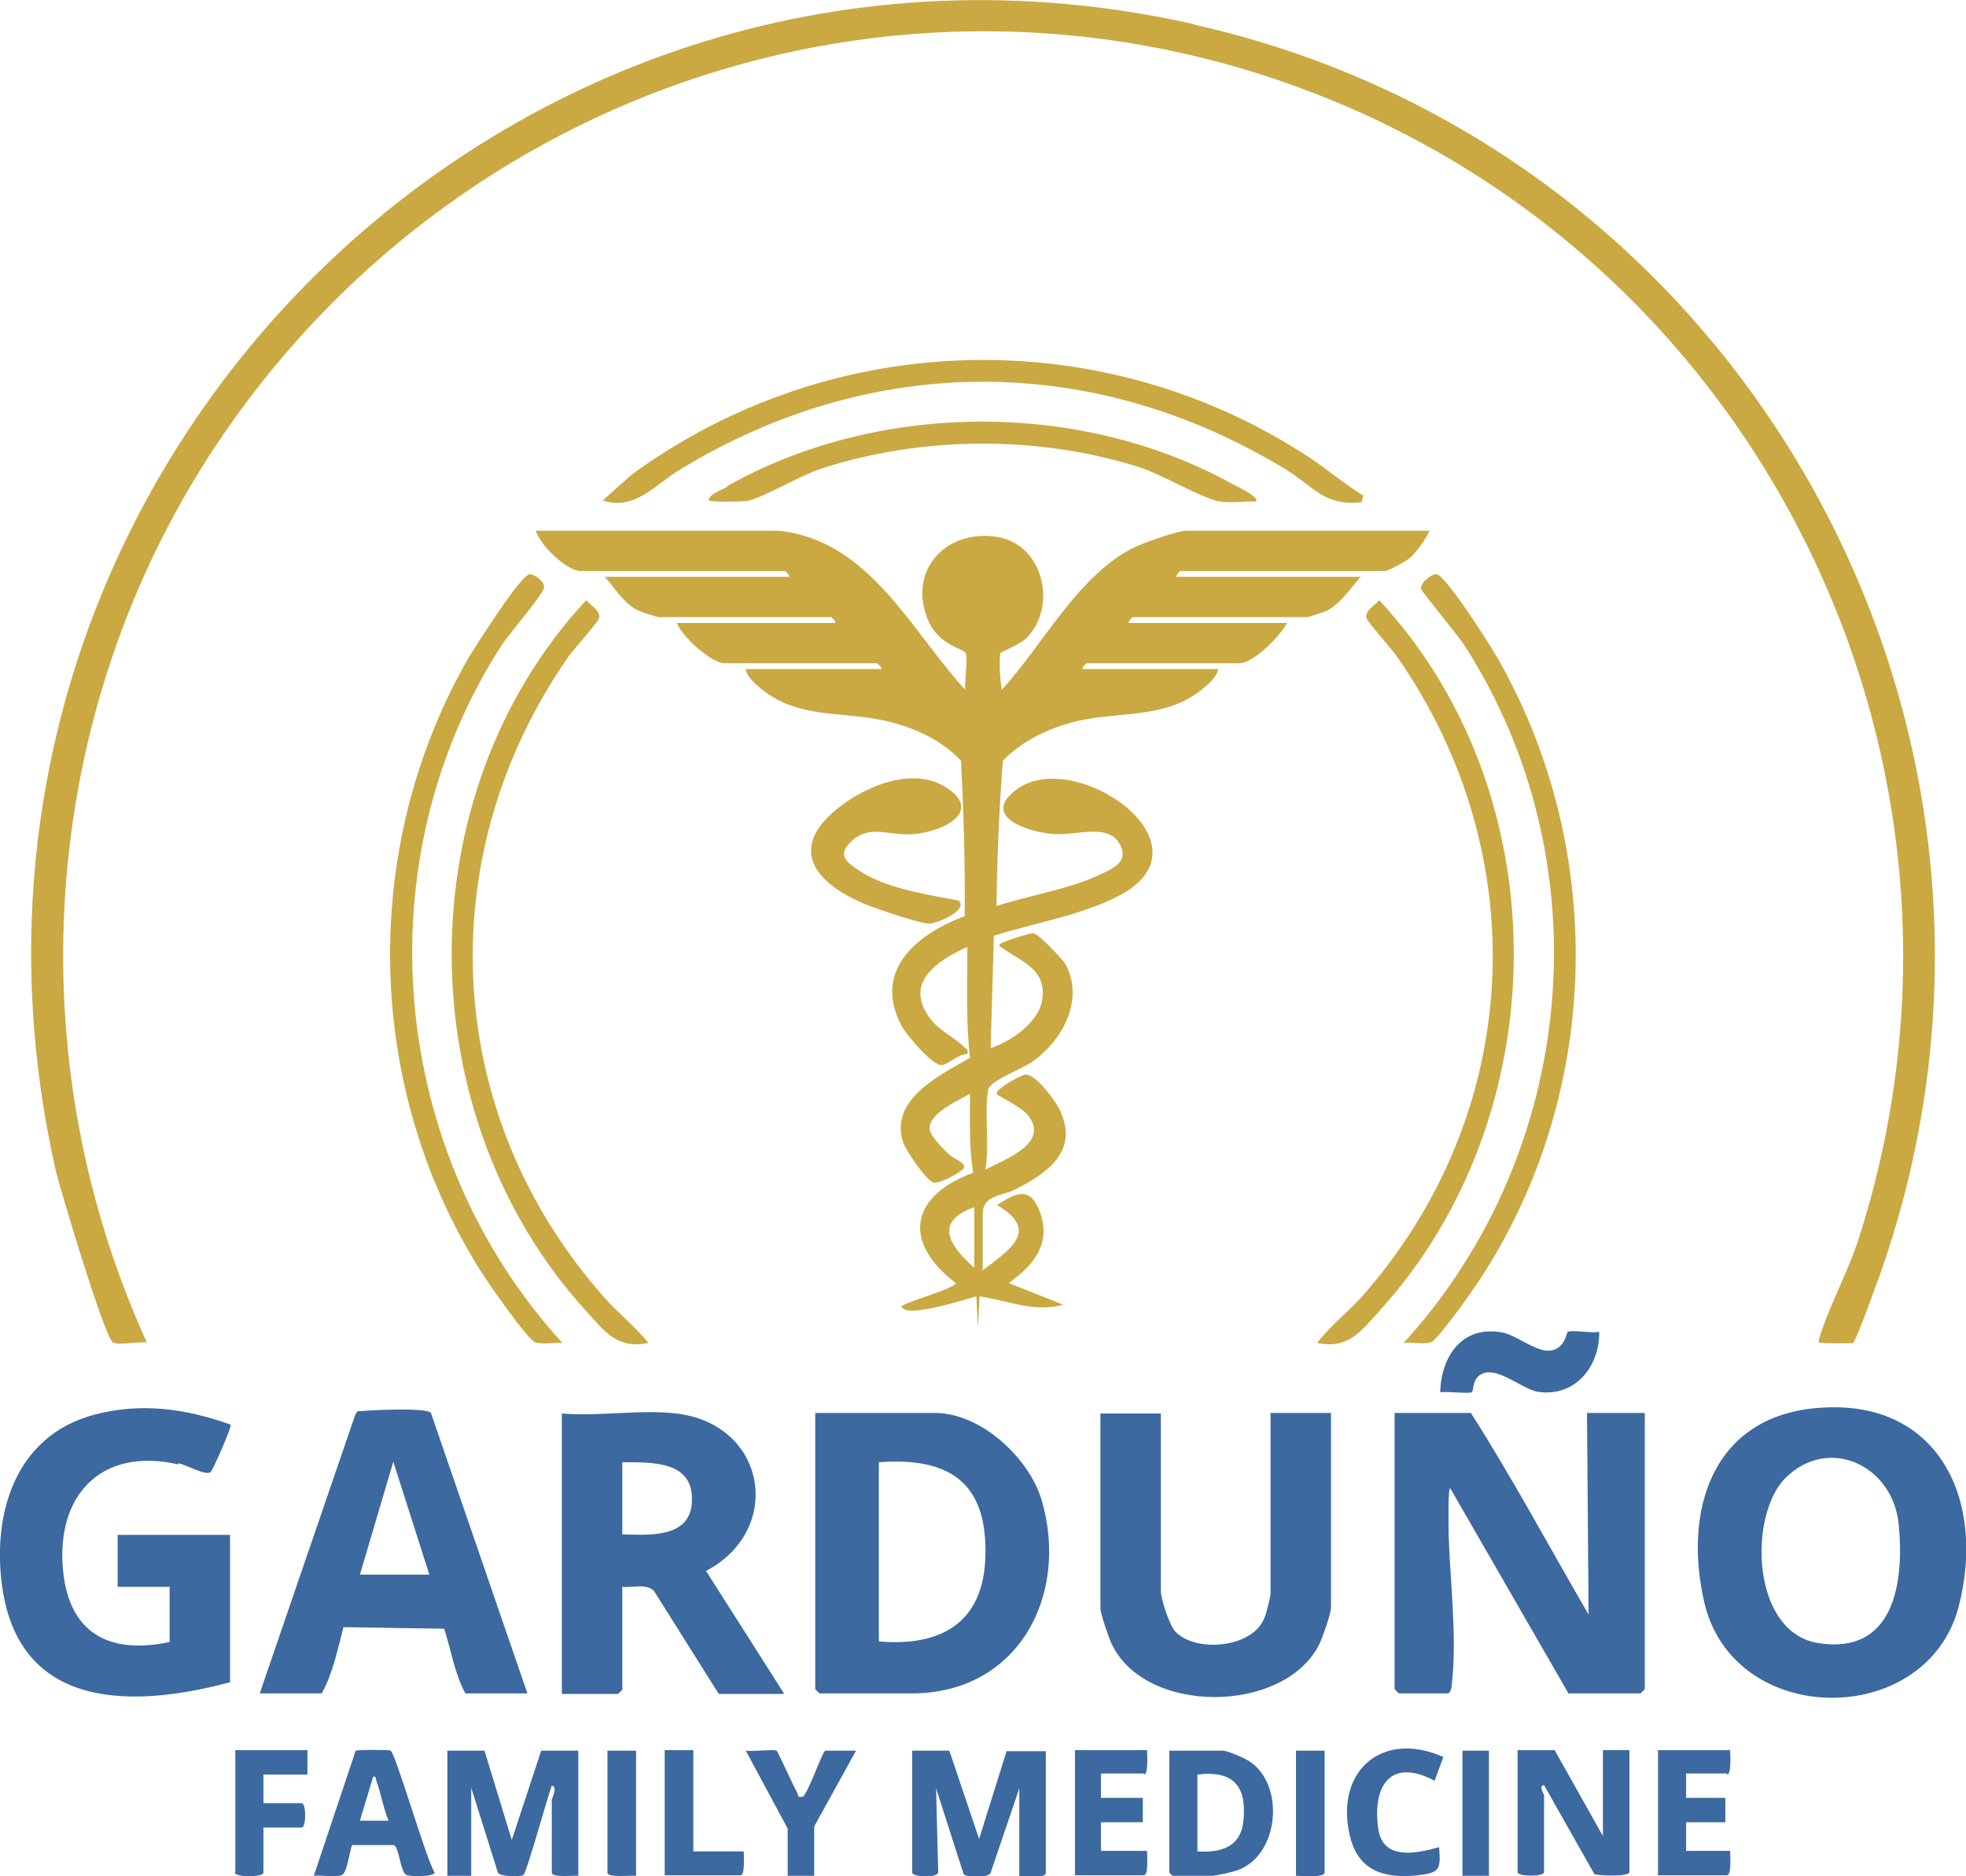
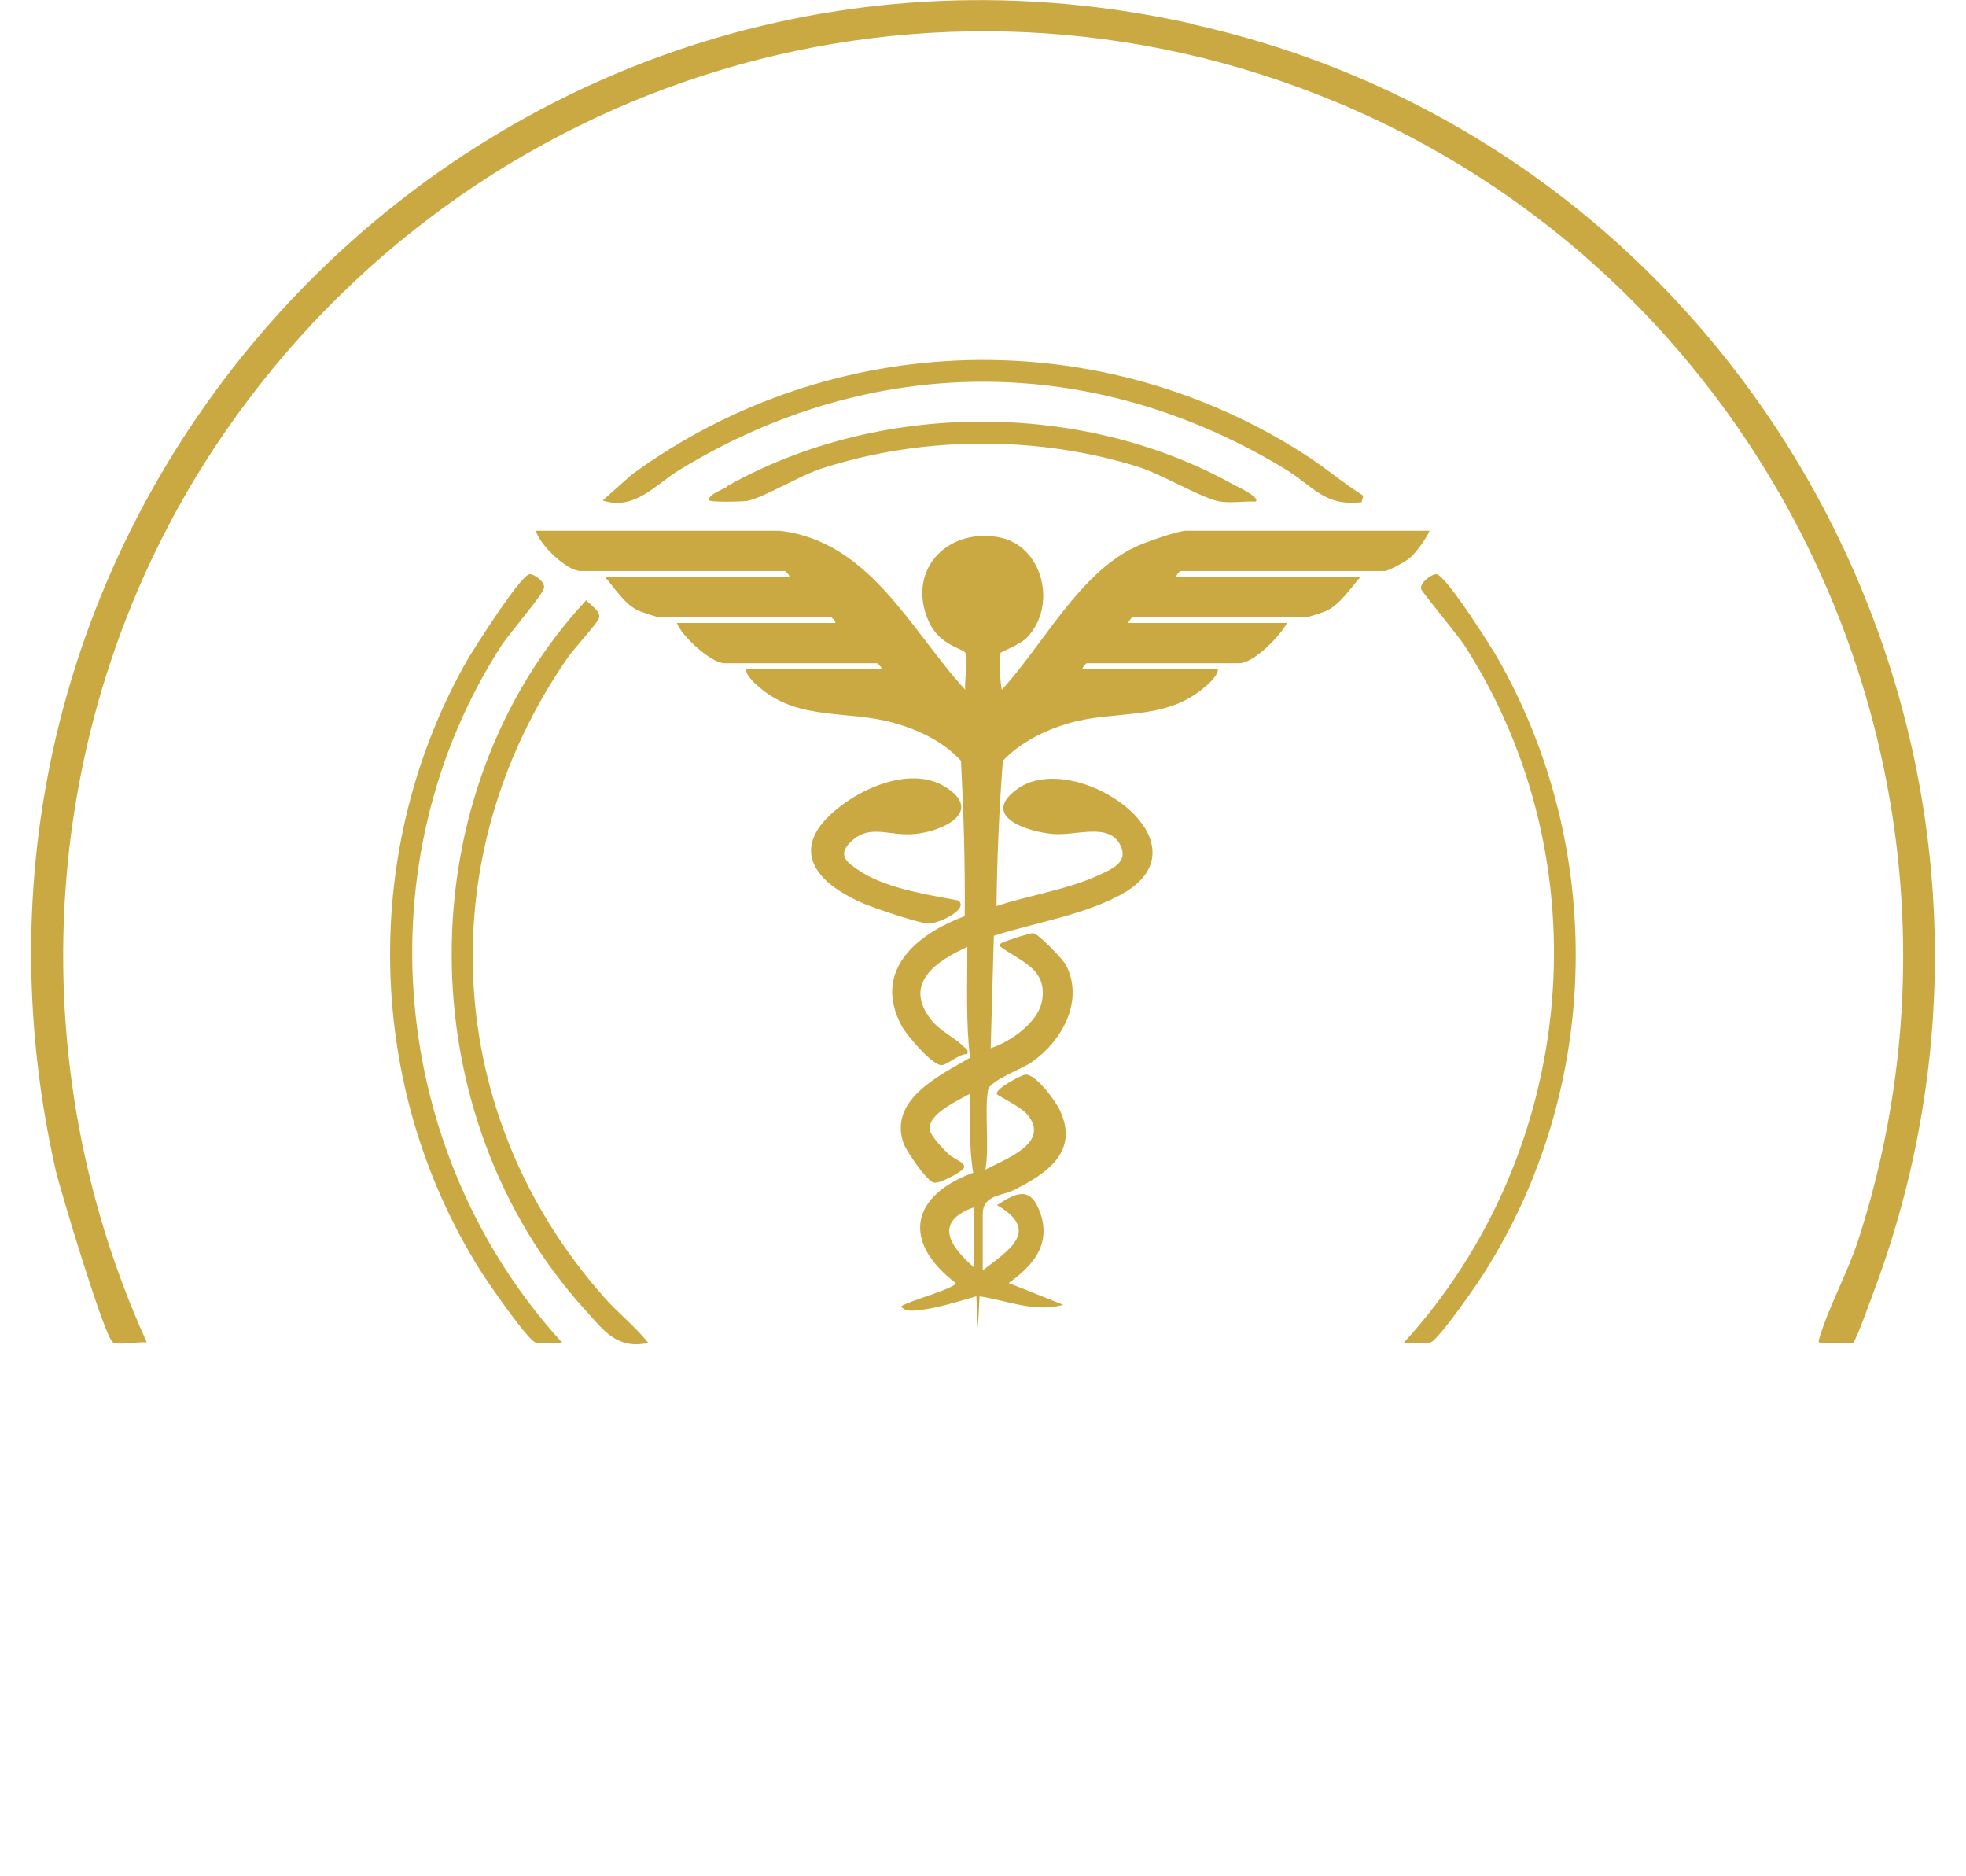
<svg xmlns="http://www.w3.org/2000/svg" id="Layer_1" version="1.1" viewBox="0 0 370.9 353.9">
  <defs>
    <style>
      .st0 {
        fill: #3c699f;
      }

      .st1 {
        fill: #caa942;
      }
    </style>
  </defs>
-   <path class="st0" d="M299.8,304.7c-7.4-12.7-14.4-25.8-22.3-38.2h-14.4v52.1c0,0,.8.8.8.8h9.2c.6,0,.8-1.3.8-1.9,1-8.3-.3-19.3-.6-27.8,0-1-.2-9,.3-9l22.3,38.7h13.6c0,0,.8-.8.8-.8v-52.1h-10.9l.3,38.2ZM342.4,265.6c-19.5,1.9-24.8,19.4-20.9,36.5,5.4,23.9,41.9,24.1,48,1,5.3-20.3-3.9-39.7-27-37.5ZM343,309.9c-12.6-2-13.2-24-6.2-31.1,8.1-8.1,20.3-2.5,21.4,8.7,1.1,11.1-.9,24.7-15.2,22.4ZM176.4,266.5h-22.6v52.1c0,0,.8.8.8.8h17.4c20.1,0,29.8-18.5,24.5-36.5-2.4-8-11.5-16.4-20.1-16.4ZM165.8,309.6v-33.8c13.3-1,20.5,3.8,20.1,17.7-.3,12.6-8.4,17.1-20.1,16.1ZM33.7,276c1.5.3,4.9,2.3,6,1.7.4-.3,4.1-8.6,3.8-9-8.4-3-16.8-4.2-25.6-1.9-15.3,4-19.7,19.3-17.3,33.7,3.9,22.3,25.2,21.5,42.8,16.8v-27.8h-21.2v9.8h9.8v10.4c-11.2,2.4-18.9-1.5-20.1-13.4-1.4-14.3,7.2-23.4,21.7-20.1ZM147.9,319.4l-14.7-23.1c14.8-7.8,11.4-27.8-5.7-29.7-6.7-.8-14.6.6-21.5,0v52.9h10.6c0,0,.8-.8.8-.8v-19.4c1.9.2,4.6-.7,6,.8l12.2,19.4h12.2ZM130.5,283.7c-.6,6.5-8.3,5.8-13.1,5.7v-13.6c6.1,0,13.8-.2,13.1,7.9ZM99.5,319.4l-18.2-52.9c-.9-1.1-11.7-.5-13.9-.3l-.4.7-18,52.5h11.7c2.1-3.8,3-8.3,4.1-12.5l19,.3c1.3,4,2,8.6,4,12.2h11.7ZM67.9,297l6.3-21.3,6.8,21.3h-13ZM239.7,300.6c0,.4-.8,3.8-1.1,4.4-2.1,5.9-13.1,6.8-16.9,2.7-1.1-1.2-2.7-6.2-2.7-7.6v-33.5h-11.4v36.8c0,.9,1.6,5.6,2.1,6.6,6.3,13.5,32.4,13.3,39.1.3.6-1.1,2.3-6,2.3-7v-36.8h-11.4v34.1ZM184.7,346.8l-5.6-16.6h-7v23c0,.8,4.5,1.1,4.9,0l-.4-15.9,5.2,16.2c.5.6,4.7.8,5.1-.3l5.4-15.9v16.6c.9,0,5,.4,5-.6v-23h-7.4l-5.2,16.6ZM96.6,347.2l-5.2-17h-7v23.6h4.5v-16.6l5,15.9c.2,1,4.5.8,4.8.6.7-.5,4.6-14.9,5.4-16.9,1.2.2,0,2.4,0,2.7v13.7c0,1,4.1.5,5,.6v-23.6h-7l-5.6,17ZM302.4,346.3l-9.1-16.2h-7v23c0,.9,5,.9,5,0v-14.5c0-.2-1.1-1.8,0-1.9l9.5,16.8c1,.3,6.6.5,6.6-.4v-23h-5v16.2ZM235.7,332.2c-.9-.6-4.1-2-5-2h-10.1v23s.6.6.6.6h7.4c.8,0,3.9-.7,4.7-1,8.1-2.7,9.2-16.2,2.4-20.6ZM234.6,343.2c-.4,5.1-4.1,6.3-8.7,6v-14.5c6.6-.8,9.3,2,8.7,8.5ZM67.1,330.2l-7.9,23.6c1.3-.2,4.3.4,5.4-.2,1-.6,1.5-5.6,1.9-5.6h7.8c1,.4,1.2,4.9,2.3,5.6.7.4,5.3.4,5.4-.4-1.6-2.5-7.3-22.3-8.3-23-.3-.2-6.3-.2-6.5,0ZM67.9,343.4l2.5-8.3c.6-.1.5.4.6.8.9,2.4,1.3,5.1,2.3,7.5h-5.4ZM325.8,334.7c.9,0,.6-3.7.6-4.6h-13.6v23.6h13c.9,0,.6-3.7.6-4.6h-8.3v-5.4h7.4v-4.6h-7.4v-4.6h7.7ZM215.8,334.7c.9,0,.6-3.7.6-4.6h-13.6v23.6h13c.9,0,.6-3.7.6-4.6h-8.7v-5.4h7.9v-4.6h-7.9v-4.6h8.1ZM270.6,336l1.7-4.6c-11.4-5.1-20.4,2.5-17.7,14.6,1.5,6.8,6.4,8.4,12.9,7.7,4.2-.5,4.3-1.1,4-5.3-4.3,1.2-10.7,2.6-11.5-3.6-1.1-8.2,2.5-13.3,10.7-8.9ZM44.3,353.2c0,.9,5.4.9,5.4,0v-8.5h7.2c.9,0,.9-4.6,0-4.6h-7.2v-5.4h8.3v-4.6h-13.6v23ZM151.2,338.9c-.8.2-.6-.4-.8-.8-.7-1.1-3.6-7.7-3.9-7.9-.5-.3-4.8.2-5.8,0l7.9,14.7v8.9h5v-9.3l7.9-14.3h-5.8c-.5,0-3.4,8.5-4.3,8.7ZM140.3,349.2h-9.5v-19.1h-5.4v23.6h14.3c.9,0,.6-3.7.6-4.6ZM277.7,262.6c.2-.1.2-1.8.9-2.7,2.8-3.3,8.3,2.1,11.5,2.6,7,1.1,11.7-4.7,11.6-11.3-1.3.3-5.1-.4-5.9,0-.2.1-.5,1.7-1.2,2.4-3,3.4-7.7-1.7-11.3-2.3-7.5-1.3-11.4,4.5-11.6,11.3,1.1-.2,5.5.3,5.9,0ZM244.5,353.8c.9,0,5.4.4,5.4-.6v-23h-5.4v23.6ZM114.6,353.2c0,1,4.4.5,5.4.6v-23.6h-5.4v23ZM275.9,353.8h5v-23.6h-5v23.6Z" />
-   <path class="st1" d="M214,116.4h32.6c.2,0,3.3-1,3.7-1.2,2.6-1.3,4.5-4.3,6.4-6.4h-34.8c0-.4.7-1.1.8-1.1h38.6c.6,0,3.9-1.8,4.6-2.4,1.3-1.1,3.1-3.6,3.8-5.2h-45.9c-1.6,0-7.8,2.2-9.5,3-10.7,5-17.5,18.5-25.3,27-.3-1.2-.6-6.3-.2-7,.2-.2,3.8-1.6,5-2.9,5.7-6,3-17.4-5.5-18.9-9.9-1.7-17.3,6.5-13.1,15.9,2,4.5,6.4,5.1,6.9,5.9.6.9-.2,5.5,0,7-10.3-11.2-18-28.1-35.1-30h-45.9c.7,2.7,5.9,7.6,8.4,7.6h38.6c0,0,.9.7.8,1.1h-34.8c1.9,2.1,3.7,5.2,6.4,6.4.4.2,3.5,1.2,3.7,1.2h32.6c0,0,.9.7.8,1.1h-29.9c.9,2.5,6.5,7.6,9,7.6h28.8c0,0,.9.7.8,1.1h-25.6c.1,1.4,2,3,3,3.8,7.4,6,16.5,3.9,25.1,6.4,4.6,1.3,9.2,3.5,12.5,7.1.5,9.7.8,19.5.7,29.3-8.9,3.3-17.5,10.2-11.9,20.7.9,1.7,5.9,7.6,7.6,7.4,1.3-.2,3.1-2.1,4.8-2.1.2-.8-.1-.9-.6-1.3-1.8-1.9-4.7-3-6.5-5.5-4.9-6.7,1.4-10.8,7.1-13.4,0,7-.3,14,.5,20.9-5.6,3.3-15.3,7.8-12.6,16,.5,1.5,4.2,6.9,5.6,7.5,1,.5,4.8-1.7,5.6-2.4,1.2-1.1-1.5-1.9-2.5-2.8-1-.9-3.5-3.5-3.7-4.7-.4-3,5.3-5.5,7.6-6.8,0,5-.2,10,.6,14.9-11.8,4.3-13.5,13-3.3,20.8,0,1-9,3.4-10.3,4.4.7.9,1.4.8,2.4.8,3.6-.2,8.3-1.7,11.8-2.7l.3,6,.3-6c5.3.8,10.3,3.1,15.8,1.6l-10.3-4.1c4.5-3.2,8-7.2,6-13.1-1.8-5.2-4.4-4.1-8.2-1.6,8.2,4.8,2.4,8.4-2.7,12.3v-10.6c0-3.6,3.5-3.4,5.8-4.5,6.2-3.1,12.4-7.2,8.8-15-.8-1.8-4.7-7.1-6.6-6.8-.8.1-5.9,2.8-5.3,3.7.2.3,4.4,2.3,5.7,3.8,4.5,5.4-4.1,8.4-7.9,10.4.8-4.3-.2-11,.5-15,.3-1.8,6.5-4,8.3-5.3,5.6-3.9,9.9-11.5,6.4-18.3-.6-1.1-5.3-6-6.2-6-.7,0-5,1.4-5.8,1.8-.5.3-.8.4-.3.8,3.8,2.8,8.8,4.1,7.8,10.1-.7,4.2-6,7.8-9.7,9l.6-21.2c7.5-2.4,16.3-3.8,23.3-7.4,19.1-9.6-8-28.4-19-20.2-6.9,5.1,2.1,8,6.8,8.4,4.4.4,10.5-2.2,12.7,2,1.8,3.4-1.7,4.7-4.3,5.9-5.7,2.6-13,3.7-19,5.7.1-9.1.5-18.3,1.2-27.4,3.3-3.5,8-5.8,12.5-7.1,8.6-2.5,17.7-.4,25.1-6.4,1-.8,2.9-2.4,3-3.8h-25.6c0-.4.7-1.1.8-1.1h28.8c2.7,0,7.8-5.2,9-7.6h-29.9c0-.4.7-1.1.8-1.1ZM183.8,239.1c-4.7-4.1-7.7-8.7,0-11.4v11.4ZM225,4.5C95.6-24.4-18.8,91.1,10.5,220.7c.9,3.8,9.2,31.5,10.8,32.5.9.6,5-.2,6.4,0C2.4,197.6,7.7,132,42.3,81.7,88.8,14.1,175.8-12.6,252.2,19.3c82.9,34.6,126.3,128.1,98.4,214.5-2,6.2-5.7,12.9-7.4,18.7-.3,1,.2.7.8.8.8.1,5.3.1,5.6,0,.6-.4,4.4-11.1,5-12.7,36.1-101.8-25-212.7-129.5-236ZM271,108.3c-.8-.1-3.2,1.6-2.9,2.8.2.6,6.9,8.7,8.1,10.5,26.5,41.1,21.4,95.8-11.4,131.7,1.6-.2,3.6.3,5.1-.1,1.5-.5,9.1-11.4,10.4-13.6,21.8-34.7,22.6-79.5,2.4-115.2-1.4-2.4-9.8-15.8-11.7-16.1ZM94.7,121.6c1.4-2.1,7.5-9.2,7.9-10.6.4-1.3-2-2.8-2.7-2.7-1.8.3-10.3,13.8-11.7,16.1-20.3,35.6-19.4,80.5,2.4,115.2,1.3,2.1,8.9,13.1,10.4,13.6,1.5.4,3.5,0,5.1.1-32.7-35.8-37.9-90.7-11.4-131.7ZM260.2,113.2c-.8,1-2.8,2-2.4,3.4.2.7,4.9,6,5.8,7.3,26.2,37.7,23.7,86.3-6.7,120.7-2.7,3-6,5.5-8.4,8.7,5.8,1.2,8.2-2.1,11.7-6,33.6-36.9,34.1-97.4,0-134.1ZM113.9,244.6c-30.4-34.4-32.9-83-6.7-120.7.9-1.3,5.7-6.6,5.8-7.3.4-1.4-1.6-2.4-2.4-3.4-34.1,36.7-33.6,97.3,0,134.1,3.5,3.9,5.9,7.2,11.7,6-2.5-3.2-5.8-5.7-8.4-8.7ZM256.9,94.6l.3-1.1c-3.5-2.2-6.6-4.8-10-7.1-39.1-25.8-90.2-24.5-128,3.1l-5.5,4.9c6.1,2,10-3.1,14.7-5.9,36.2-22,77.9-22,114.1,0,5.4,3.3,7.4,7.1,14.5,6.2ZM137.2,91.8c-.8.5-3.4,1.4-3.5,2.5,0,.5,6.3.3,7.2.2,3.1-.6,10-4.8,14-6.1,19.1-6.2,40.9-6.3,60-.3,4.3,1.4,11.6,5.7,14.8,6.4,2.2.5,4.9,0,7.2.1.9-.8-3.6-2.9-4.2-3.2-28.7-16-67.1-15.8-95.7.4ZM181.1,169.9c-5.8-1.1-13.3-2.2-18.4-5.3-2.8-1.8-5-3.2-2.1-5.9,3.6-3.4,7.2-.9,12-1.4,5.4-.5,13.1-4.3,5.7-8.9-5.5-3.4-13.1-.8-18.1,2.5-11.7,7.8-8.1,15.1,3.4,19.8,2.1.8,9.9,3.5,11.7,3.5,1.5,0,7.4-2.5,5.6-4.3Z" />
+   <path class="st1" d="M214,116.4h32.6c.2,0,3.3-1,3.7-1.2,2.6-1.3,4.5-4.3,6.4-6.4h-34.8c0-.4.7-1.1.8-1.1h38.6c.6,0,3.9-1.8,4.6-2.4,1.3-1.1,3.1-3.6,3.8-5.2h-45.9c-1.6,0-7.8,2.2-9.5,3-10.7,5-17.5,18.5-25.3,27-.3-1.2-.6-6.3-.2-7,.2-.2,3.8-1.6,5-2.9,5.7-6,3-17.4-5.5-18.9-9.9-1.7-17.3,6.5-13.1,15.9,2,4.5,6.4,5.1,6.9,5.9.6.9-.2,5.5,0,7-10.3-11.2-18-28.1-35.1-30h-45.9c.7,2.7,5.9,7.6,8.4,7.6h38.6c0,0,.9.7.8,1.1h-34.8c1.9,2.1,3.7,5.2,6.4,6.4.4.2,3.5,1.2,3.7,1.2h32.6c0,0,.9.7.8,1.1h-29.9c.9,2.5,6.5,7.6,9,7.6h28.8c0,0,.9.7.8,1.1h-25.6c.1,1.4,2,3,3,3.8,7.4,6,16.5,3.9,25.1,6.4,4.6,1.3,9.2,3.5,12.5,7.1.5,9.7.8,19.5.7,29.3-8.9,3.3-17.5,10.2-11.9,20.7.9,1.7,5.9,7.6,7.6,7.4,1.3-.2,3.1-2.1,4.8-2.1.2-.8-.1-.9-.6-1.3-1.8-1.9-4.7-3-6.5-5.5-4.9-6.7,1.4-10.8,7.1-13.4,0,7-.3,14,.5,20.9-5.6,3.3-15.3,7.8-12.6,16,.5,1.5,4.2,6.9,5.6,7.5,1,.5,4.8-1.7,5.6-2.4,1.2-1.1-1.5-1.9-2.5-2.8-1-.9-3.5-3.5-3.7-4.7-.4-3,5.3-5.5,7.6-6.8,0,5-.2,10,.6,14.9-11.8,4.3-13.5,13-3.3,20.8,0,1-9,3.4-10.3,4.4.7.9,1.4.8,2.4.8,3.6-.2,8.3-1.7,11.8-2.7l.3,6,.3-6c5.3.8,10.3,3.1,15.8,1.6l-10.3-4.1c4.5-3.2,8-7.2,6-13.1-1.8-5.2-4.4-4.1-8.2-1.6,8.2,4.8,2.4,8.4-2.7,12.3v-10.6c0-3.6,3.5-3.4,5.8-4.5,6.2-3.1,12.4-7.2,8.8-15-.8-1.8-4.7-7.1-6.6-6.8-.8.1-5.9,2.8-5.3,3.7.2.3,4.4,2.3,5.7,3.8,4.5,5.4-4.1,8.4-7.9,10.4.8-4.3-.2-11,.5-15,.3-1.8,6.5-4,8.3-5.3,5.6-3.9,9.9-11.5,6.4-18.3-.6-1.1-5.3-6-6.2-6-.7,0-5,1.4-5.8,1.8-.5.3-.8.4-.3.8,3.8,2.8,8.8,4.1,7.8,10.1-.7,4.2-6,7.8-9.7,9l.6-21.2c7.5-2.4,16.3-3.8,23.3-7.4,19.1-9.6-8-28.4-19-20.2-6.9,5.1,2.1,8,6.8,8.4,4.4.4,10.5-2.2,12.7,2,1.8,3.4-1.7,4.7-4.3,5.9-5.7,2.6-13,3.7-19,5.7.1-9.1.5-18.3,1.2-27.4,3.3-3.5,8-5.8,12.5-7.1,8.6-2.5,17.7-.4,25.1-6.4,1-.8,2.9-2.4,3-3.8h-25.6c0-.4.7-1.1.8-1.1h28.8c2.7,0,7.8-5.2,9-7.6h-29.9c0-.4.7-1.1.8-1.1ZM183.8,239.1c-4.7-4.1-7.7-8.7,0-11.4v11.4ZM225,4.5C95.6-24.4-18.8,91.1,10.5,220.7c.9,3.8,9.2,31.5,10.8,32.5.9.6,5-.2,6.4,0C2.4,197.6,7.7,132,42.3,81.7,88.8,14.1,175.8-12.6,252.2,19.3c82.9,34.6,126.3,128.1,98.4,214.5-2,6.2-5.7,12.9-7.4,18.7-.3,1,.2.7.8.8.8.1,5.3.1,5.6,0,.6-.4,4.4-11.1,5-12.7,36.1-101.8-25-212.7-129.5-236ZM271,108.3c-.8-.1-3.2,1.6-2.9,2.8.2.6,6.9,8.7,8.1,10.5,26.5,41.1,21.4,95.8-11.4,131.7,1.6-.2,3.6.3,5.1-.1,1.5-.5,9.1-11.4,10.4-13.6,21.8-34.7,22.6-79.5,2.4-115.2-1.4-2.4-9.8-15.8-11.7-16.1ZM94.7,121.6c1.4-2.1,7.5-9.2,7.9-10.6.4-1.3-2-2.8-2.7-2.7-1.8.3-10.3,13.8-11.7,16.1-20.3,35.6-19.4,80.5,2.4,115.2,1.3,2.1,8.9,13.1,10.4,13.6,1.5.4,3.5,0,5.1.1-32.7-35.8-37.9-90.7-11.4-131.7ZM260.2,113.2ZM113.9,244.6c-30.4-34.4-32.9-83-6.7-120.7.9-1.3,5.7-6.6,5.8-7.3.4-1.4-1.6-2.4-2.4-3.4-34.1,36.7-33.6,97.3,0,134.1,3.5,3.9,5.9,7.2,11.7,6-2.5-3.2-5.8-5.7-8.4-8.7ZM256.9,94.6l.3-1.1c-3.5-2.2-6.6-4.8-10-7.1-39.1-25.8-90.2-24.5-128,3.1l-5.5,4.9c6.1,2,10-3.1,14.7-5.9,36.2-22,77.9-22,114.1,0,5.4,3.3,7.4,7.1,14.5,6.2ZM137.2,91.8c-.8.5-3.4,1.4-3.5,2.5,0,.5,6.3.3,7.2.2,3.1-.6,10-4.8,14-6.1,19.1-6.2,40.9-6.3,60-.3,4.3,1.4,11.6,5.7,14.8,6.4,2.2.5,4.9,0,7.2.1.9-.8-3.6-2.9-4.2-3.2-28.7-16-67.1-15.8-95.7.4ZM181.1,169.9c-5.8-1.1-13.3-2.2-18.4-5.3-2.8-1.8-5-3.2-2.1-5.9,3.6-3.4,7.2-.9,12-1.4,5.4-.5,13.1-4.3,5.7-8.9-5.5-3.4-13.1-.8-18.1,2.5-11.7,7.8-8.1,15.1,3.4,19.8,2.1.8,9.9,3.5,11.7,3.5,1.5,0,7.4-2.5,5.6-4.3Z" />
</svg>